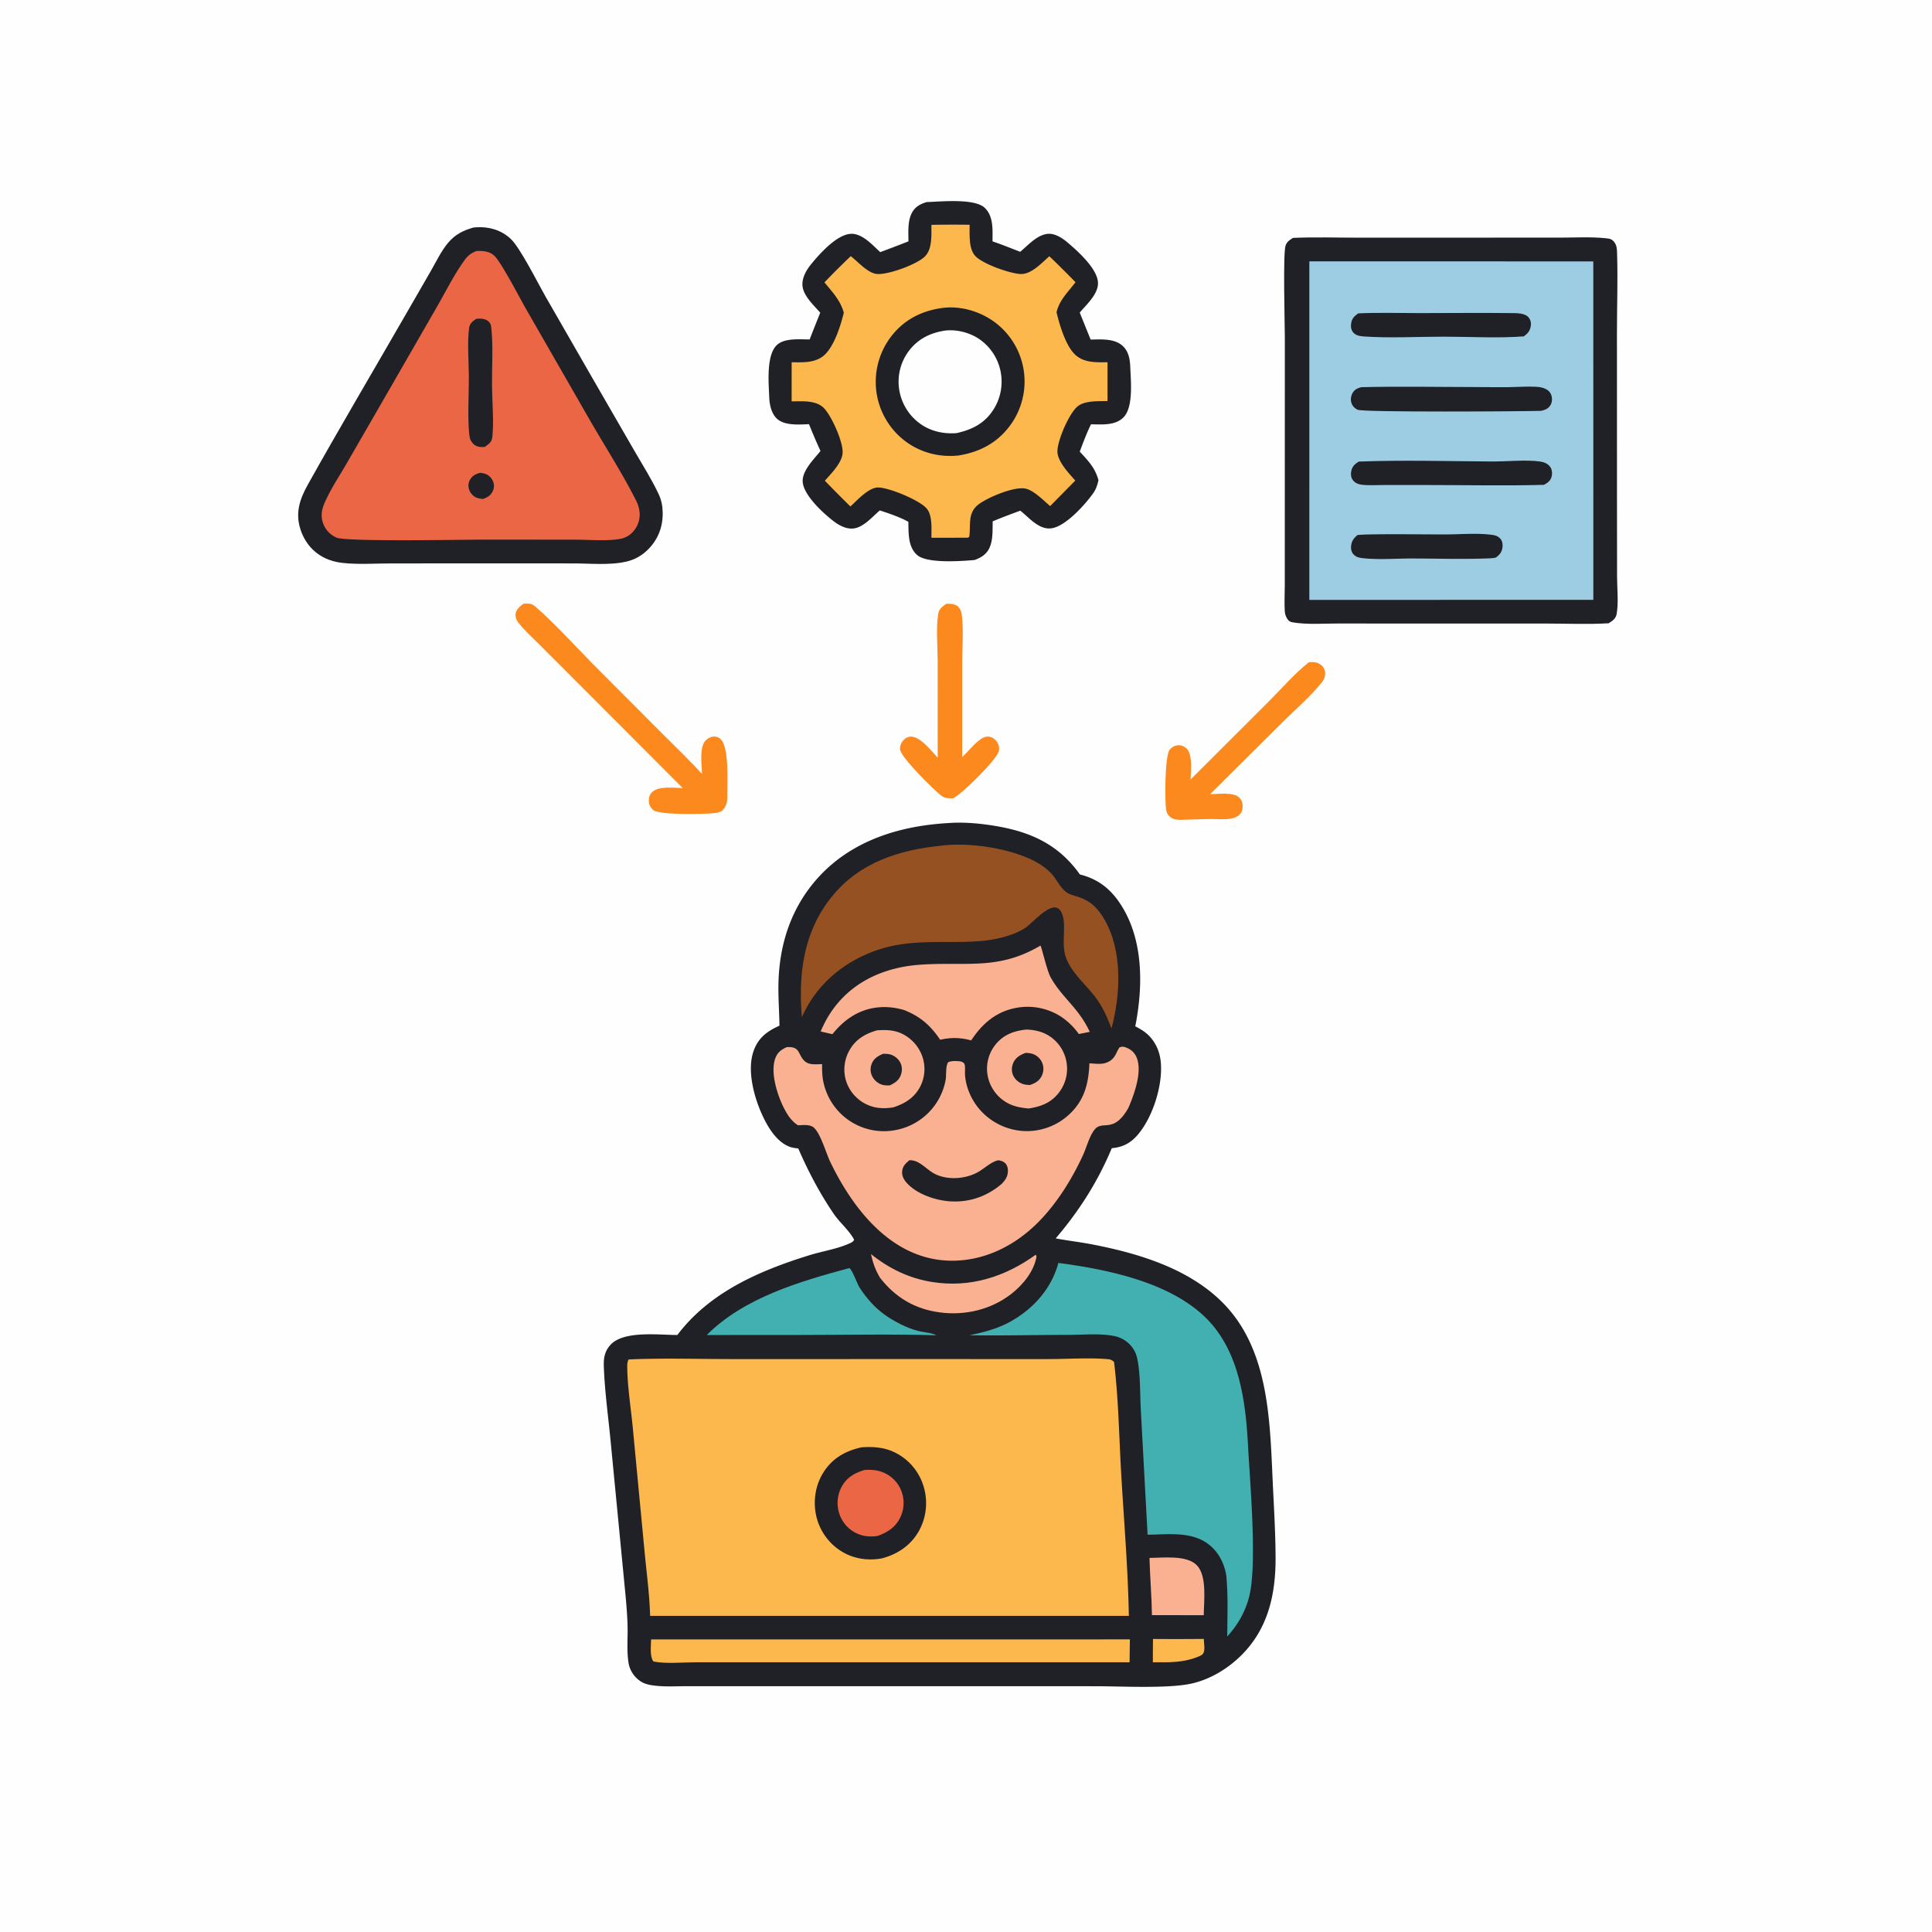
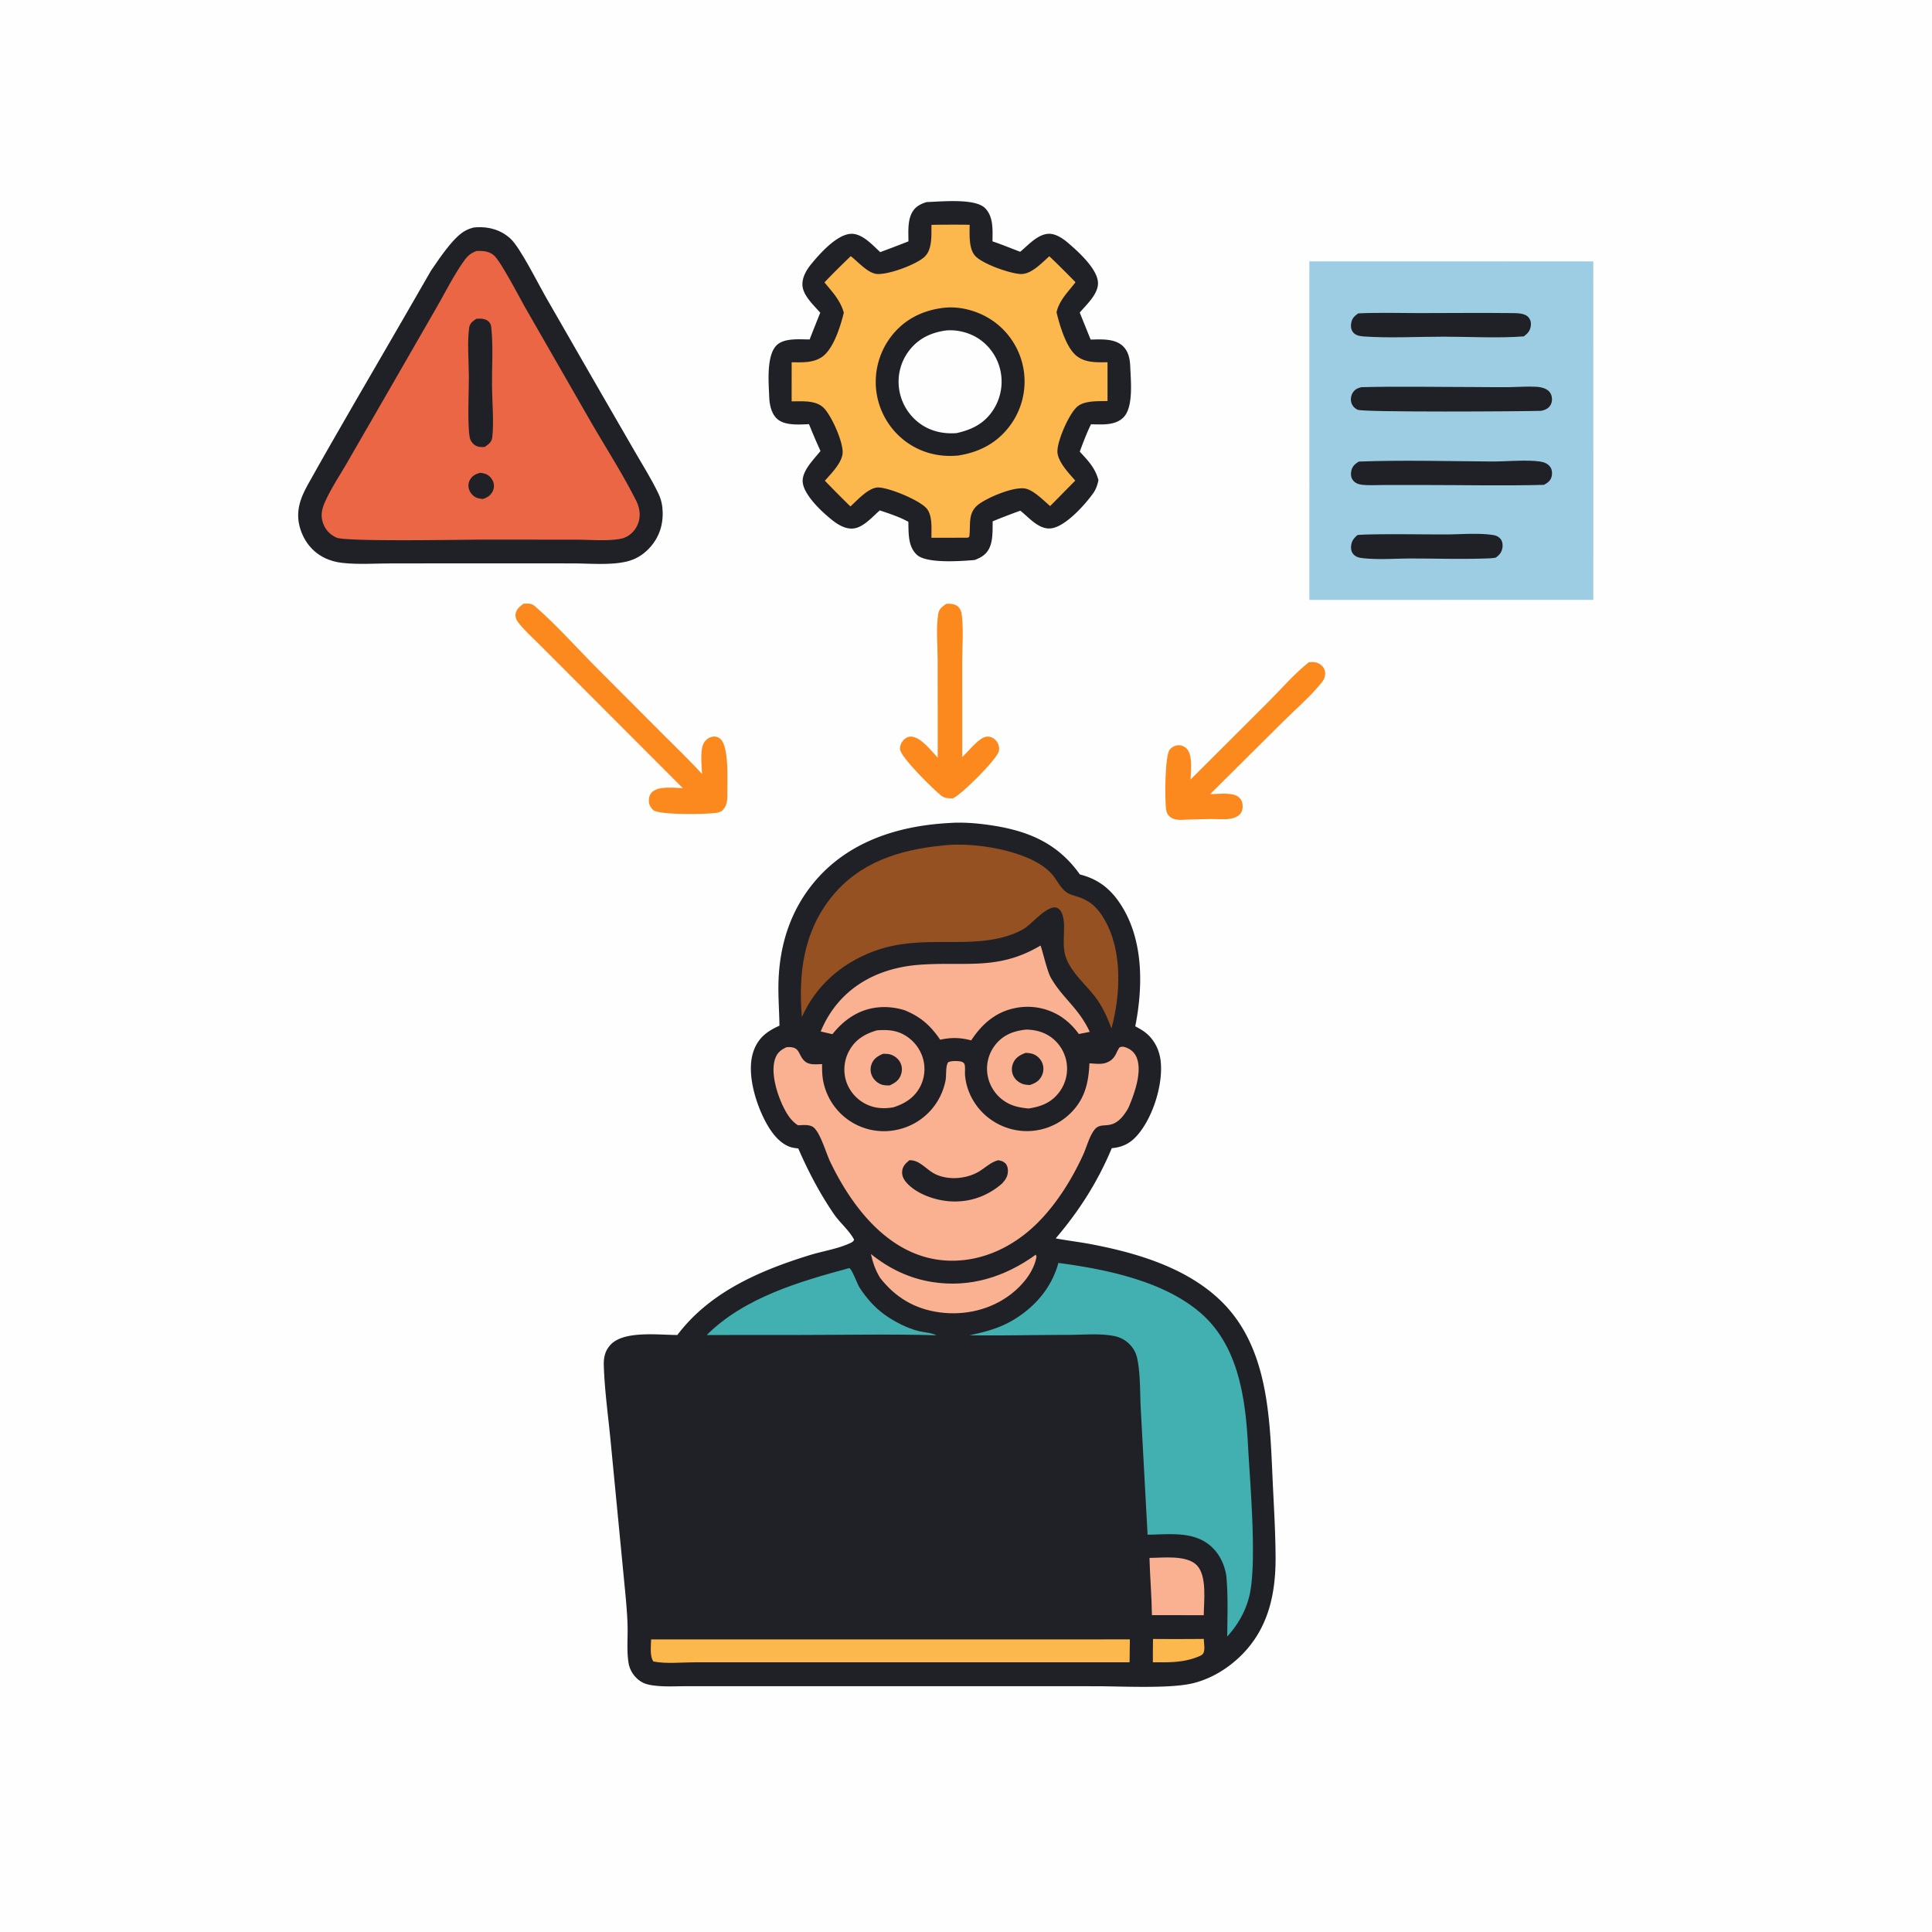
<svg xmlns="http://www.w3.org/2000/svg" version="1.1" style="display: block;" viewBox="0 0 2048 2048" width="1024" height="1024">
  <path transform="translate(0,0)" fill="rgb(254,254,254)" d="M 0 0 L 2048 0 L 2048 2048 L 0 2048 L 0 0 z" />
  <path transform="translate(0,0)" fill="rgb(251,137,29)" d="M 1003.09 640.068 C 1003.49 640.043 1003.89 640.004 1004.29 639.991 C 1008.34 639.862 1013.34 640.424 1016.21 643.68 C 1018.47 646.245 1019.16 648.764 1019.57 652.069 C 1021.51 667.76 1020.01 685.287 1019.98 701.192 L 1019.99 802.587 C 1026.5 796.451 1032.21 788.709 1039.56 783.578 C 1042.44 781.572 1045.44 780.283 1049.02 781.013 C 1052.77 781.778 1055.65 784.242 1057.5 787.523 C 1059.02 790.205 1059.66 793.775 1058.66 796.754 C 1055.45 806.288 1019.91 841.636 1010.27 846.25 C 1006.15 846.293 1001.61 846.329 998.174 843.737 C 990.072 837.63 954.601 802.546 954.077 794.265 C 953.845 790.614 955.334 786.983 957.879 784.396 C 960.097 782.142 962.804 780.668 966.054 780.846 C 976.303 781.409 987.314 796.117 993.997 803.128 L 993.961 699.771 C 993.933 684.162 992.085 665.871 994.597 650.574 C 995.47 645.26 998.976 642.983 1003.09 640.068 z" />
  <path transform="translate(0,0)" fill="rgb(251,137,29)" d="M 1387.45 702.003 C 1387.72 701.968 1387.99 701.922 1388.27 701.898 C 1393.14 701.484 1397.08 702.036 1400.87 705.38 C 1403.41 707.625 1404.77 710.548 1404.74 713.951 C 1404.71 717.158 1403.72 720.083 1401.74 722.602 C 1389.94 737.651 1374.04 751.197 1360.45 764.702 L 1282.82 841.811 C 1291.12 841.878 1306.72 839.352 1313.27 845.138 C 1315.62 847.22 1316.77 849.471 1317.15 852.54 C 1317.6 856.143 1316.93 860.546 1314.27 863.237 C 1311.6 865.944 1308.3 867.169 1304.6 867.825 C 1297.67 869.055 1290.14 868.144 1283.12 868.196 C 1272.34 868.276 1261.53 868.778 1250.75 869.102 C 1247.19 868.928 1244.12 868.548 1241.1 866.487 C 1238.14 864.466 1236.54 861.494 1236.08 857.981 C 1234.68 847.497 1234.71 801.288 1239.93 794.697 C 1242.2 791.825 1245.84 789.974 1249.52 789.971 C 1252.6 789.968 1255.75 791.314 1257.89 793.518 C 1264.63 800.455 1262.22 817.311 1262.07 826.302 L 1344.68 743.85 C 1358.41 730.137 1372.24 713.953 1387.45 702.003 z" />
  <path transform="translate(0,0)" fill="rgb(251,137,29)" d="M 554.884 639.972 C 556.881 639.88 559.009 639.698 560.999 639.878 C 563.781 640.128 565.502 641.27 567.533 643.036 C 590.482 662.99 612.76 688.318 634.606 710.041 L 702.681 778.28 C 716.544 792.196 730.916 805.824 744.11 820.375 C 744.039 811.046 741.103 792.605 747.66 785.345 C 750.096 782.648 753.453 780.839 757.14 780.755 C 759.745 780.695 762.182 781.801 764.017 783.609 C 772.872 792.333 770.957 827.645 771.006 840.738 C 771.037 848.755 771.058 853.842 765.195 859.762 C 763.226 860.608 761.365 861.386 759.228 861.694 C 748.281 863.273 698.893 864.147 692.502 858.715 C 689.983 856.573 688.089 853.38 687.847 850.053 C 687.575 846.319 688.354 842.475 691.097 839.768 C 698.053 832.904 714.695 835.235 723.77 835.42 L 604.351 715.823 L 570.643 682.076 C 563.381 674.83 555.261 667.662 549.084 659.46 C 546.965 656.647 545.851 653.145 546.761 649.634 C 547.896 645.253 551.421 642.51 554.884 639.972 z" />
-   <path transform="translate(0,0)" fill="rgb(31,33,39)" d="M 501.814 241.209 C 502.873 241.1 503.931 240.984 504.994 240.918 C 518.433 240.077 531.3 243.86 541.293 253.129 C 551.414 262.517 570.187 300.214 577.837 313.579 L 628.924 402.442 L 672.804 478.432 C 681.32 493.183 690.725 507.967 698.005 523.373 C 701.049 529.814 702.314 535.902 702.472 543.009 C 702.808 558.08 697.876 571.311 687.329 582.083 C 680.922 588.627 673.343 593.092 664.425 595.215 C 646.645 599.448 625.605 597.227 607.316 597.229 L 518.5 597.182 L 414.98 597.244 C 398.032 597.253 379.921 598.568 363.099 596.713 C 356.319 595.966 349.808 594.252 343.682 591.187 C 330.846 584.763 322.034 573.341 318.041 559.66 C 313.036 542.509 318.158 528.338 326.467 513.47 C 359.431 454.492 393.859 396.231 427.6 337.69 L 456.884 286.897 C 462.467 277.217 467.912 265.722 475.133 257.215 C 482.57 248.456 491.019 244.284 501.814 241.209 z" />
+   <path transform="translate(0,0)" fill="rgb(31,33,39)" d="M 501.814 241.209 C 502.873 241.1 503.931 240.984 504.994 240.918 C 518.433 240.077 531.3 243.86 541.293 253.129 C 551.414 262.517 570.187 300.214 577.837 313.579 L 628.924 402.442 L 672.804 478.432 C 681.32 493.183 690.725 507.967 698.005 523.373 C 701.049 529.814 702.314 535.902 702.472 543.009 C 702.808 558.08 697.876 571.311 687.329 582.083 C 680.922 588.627 673.343 593.092 664.425 595.215 C 646.645 599.448 625.605 597.227 607.316 597.229 L 518.5 597.182 L 414.98 597.244 C 398.032 597.253 379.921 598.568 363.099 596.713 C 356.319 595.966 349.808 594.252 343.682 591.187 C 330.846 584.763 322.034 573.341 318.041 559.66 C 313.036 542.509 318.158 528.338 326.467 513.47 C 359.431 454.492 393.859 396.231 427.6 337.69 L 456.884 286.897 C 482.57 248.456 491.019 244.284 501.814 241.209 z" />
  <path transform="translate(0,0)" fill="rgb(235,102,69)" d="M 505.151 266.096 C 511.838 265.806 518.705 266.227 523.896 271.015 C 531.297 277.843 551.12 316.174 557.323 327.011 L 625.019 444.904 C 641.293 473.19 659.568 501.43 674.254 530.524 C 676.398 534.772 677.728 539.177 678.046 543.941 A 26.765 26.765 0 0 1 670.465 564.273 C 666.643 568.219 661.864 570.558 656.466 571.416 C 642.019 573.711 625.005 572.089 610.324 572.081 L 514.5 572.003 C 492.568 571.995 367.926 574.449 356.962 569.971 A 25.904 25.904 0 0 1 342.902 555.761 C 339.803 548.114 340.695 541.015 343.86 533.596 C 350.135 518.885 359.921 504.427 367.903 490.552 L 415.297 408.427 L 463.416 324.833 C 472.636 308.739 481.285 291.352 492.094 276.272 C 495.97 270.865 498.944 268.48 505.151 266.096 z" />
  <path transform="translate(0,0)" fill="rgb(31,33,39)" d="M 508.985 501.178 C 511.033 501.48 513.193 501.757 515.109 502.577 A 14.17 14.17 0 0 1 522.69 510.452 A 12.744 12.744 0 0 1 522.117 521.08 C 519.816 525.539 516.425 527.376 511.849 528.957 C 509.436 528.638 506.67 528.311 504.47 527.243 C 501.211 525.662 498.5 522.48 497.323 519.077 C 496.106 515.556 496.408 511.705 498.278 508.475 C 500.822 504.083 504.281 502.518 508.985 501.178 z" />
  <path transform="translate(0,0)" fill="rgb(31,33,39)" d="M 504.862 337.945 C 505.702 337.876 506.542 337.796 507.384 337.774 C 511.507 337.664 515.649 338.2 518.563 341.448 C 520.372 343.465 520.569 345.292 520.836 347.882 C 522.898 367.872 521.352 389.134 521.543 409.269 C 521.703 426.125 523.711 447.448 521.806 463.834 C 521.231 468.778 517.615 471.091 513.911 473.742 C 512.442 473.835 510.949 473.966 509.476 473.851 C 506.069 473.584 502.979 472.207 500.822 469.517 C 499.515 467.886 498.27 465.873 497.919 463.789 C 495.318 448.352 497.068 416.425 497.023 399.489 C 496.981 383.7 495.166 362.783 497.304 347.511 C 497.981 342.675 501.174 340.504 504.862 337.945 z" />
  <path transform="translate(0,0)" fill="rgb(31,33,39)" d="M 982.291 214.209 C 997.573 213.731 1033.44 209.969 1044.09 220.516 C 1053.35 229.687 1052.13 243.909 1052.09 255.862 C 1061.97 259.163 1071.69 263.188 1081.43 266.899 C 1089.96 259.971 1099.41 248.691 1111.11 247.854 C 1118.33 247.337 1126.08 252.326 1131.33 256.774 C 1142.25 266.012 1163.19 284.643 1163.9 299.474 C 1164.47 311.562 1151.79 322.779 1144.56 331.337 L 1156.11 359.955 C 1167.38 359.777 1181.79 358.575 1190.56 367.12 C 1196.34 372.754 1197.82 380.882 1198.11 388.628 C 1198.64 403.183 1201.76 431.52 1190.91 442.458 C 1182.15 451.29 1167.86 449.931 1156.52 449.767 C 1151.95 459.039 1148.18 469.074 1144.59 478.753 C 1153.56 488.477 1160.93 495.97 1164.4 509.061 C 1163.23 514.385 1161.82 518.721 1158.6 523.194 C 1149.84 535.342 1129.41 558.193 1114.33 560.061 C 1101.25 561.679 1090.94 548.698 1081.58 541.349 A 680.486 680.486 0 0 0 1052.26 552.643 C 1052.11 561.74 1052.74 572.813 1048.68 581.155 C 1045.42 587.843 1039.93 591.105 1033.19 593.604 C 1032.84 593.64 1032.5 593.684 1032.16 593.713 C 1018.02 594.902 982.377 597.444 972.135 588.282 C 962.342 579.522 963.209 565.133 962.893 553.143 C 953.843 548.107 942.486 544.312 932.629 541.071 C 925.051 547.514 915.945 558.37 905.647 560.076 C 897.802 561.375 889.885 557.227 883.849 552.63 C 872.743 544.173 852.562 525.598 850.954 511.512 C 849.577 499.458 862.799 486.859 869.761 478.046 A 598.512 598.512 0 0 1 857.568 449.617 C 847.477 450.073 832.408 451.292 824.17 444.358 C 817.836 439.027 815.724 429.142 815.435 421.277 C 814.9 406.722 812.022 376.937 823.325 365.936 C 831.43 358.048 847.739 359.84 858.249 359.825 A 2756.5 2756.5 0 0 1 869.499 331.468 C 862.848 323.874 851.837 313.802 850.709 303.411 C 849.789 294.939 854.538 286.557 859.694 280.246 C 868.866 269.017 886.662 248.932 901.634 247.886 C 913.747 247.04 924.831 259.735 933.095 267.26 A 1607.63 1607.63 0 0 0 963.006 255.851 C 962.961 246.127 961.972 234.384 966.695 225.541 C 970.138 219.094 975.562 216.269 982.291 214.209 z" />
  <path transform="translate(0,0)" fill="rgb(252,183,77)" d="M 987.376 238.347 A 1240.65 1240.65 0 0 1 1027.84 238.254 C 1027.88 247.947 1026.77 262.61 1033.16 270.557 C 1040.32 279.464 1070.2 289.832 1081.63 290.452 C 1093.18 291.077 1104.13 278.758 1112.33 271.666 C 1121.84 280.585 1130.95 289.864 1140.08 299.156 C 1132.19 309.647 1123.14 317.765 1119.97 330.956 C 1123.07 344.114 1129.62 366.27 1139.43 375.674 C 1148.95 384.801 1161.82 384.084 1174.02 383.996 L 1174.02 425.093 C 1164.37 425.417 1149.61 424.422 1141.97 431.057 C 1133.03 438.832 1121.27 466.236 1120.91 477.994 C 1120.58 488.807 1133.14 501.815 1139.83 509.421 L 1113.21 536.462 C 1106.34 530.7 1095.86 519.685 1086.94 517.92 C 1074.73 515.504 1047.1 527.273 1037.37 534.651 C 1025.57 543.59 1029.11 555.817 1027.52 568.832 L 1025.98 570.02 L 987.365 570.043 C 987.231 560.639 988.663 546.535 982.273 539.004 C 974.846 530.251 942.742 516.955 931.058 516.741 C 920.893 516.555 908.659 530.344 901.479 536.869 A 1418.22 1418.22 0 0 1 874.381 509.596 C 880.977 502.033 892.949 490.35 893.223 479.684 C 893.528 467.879 881.752 441.447 873.585 432.816 C 865.178 423.931 850.455 425.509 839.159 425.441 L 839.187 384.022 C 849.798 384.094 861.184 384.821 870.56 378.926 C 883.357 370.881 890.929 345.813 894.472 331.516 C 890.935 318.48 882.365 309.531 873.955 299.375 C 882.936 289.844 892.396 280.635 901.81 271.527 C 909.42 277.264 919.996 289.869 929.941 290.445 C 942.064 291.146 970.945 280.611 979.969 272.305 C 988.534 264.421 987.21 249.072 987.376 238.347 z" />
  <path transform="translate(0,0)" fill="rgb(31,33,39)" d="M 999.727 326.358 C 1018.33 324.113 1038.41 329.973 1053.52 340.83 A 78.558 78.558 0 0 1 1085.09 391.973 A 78.496 78.496 0 0 1 1070.83 450.904 C 1057.14 469.522 1038.41 479.287 1015.9 482.865 C 995.423 484.918 975.444 479.772 959.016 467.196 A 78.787 78.787 0 0 1 928.904 414.426 A 79.301 79.301 0 0 1 945.327 355.792 C 959.059 338.389 977.975 329.073 999.727 326.358 z" />
  <path transform="translate(0,0)" fill="rgb(254,254,254)" d="M 1002.69 350.331 C 1014.23 349.216 1026.92 352.367 1036.67 358.524 A 54.372 54.372 0 0 1 1060.38 392.404 A 55.07 55.07 0 0 1 1053.03 434.277 C 1043.59 448.973 1030.44 455.408 1014 459.128 C 1000.63 460.127 987.438 457.452 976.253 449.766 A 54.955 54.955 0 0 1 953.195 412.991 A 54.133 54.133 0 0 1 963.52 371.904 C 973.397 358.872 986.898 352.505 1002.69 350.331 z" />
-   <path transform="translate(0,0)" fill="rgb(31,33,39)" d="M 1370.64 252.174 C 1393.76 251.175 1417.21 251.939 1440.36 251.941 L 1568.34 251.906 L 1653.98 251.889 C 1669.79 251.89 1686.37 250.884 1702.07 252.538 C 1706.48 253.002 1708.6 253.271 1711.34 256.867 C 1713.98 260.334 1714.04 264.467 1714.18 268.665 C 1715.06 296.595 1714.03 324.852 1714.03 352.826 L 1714.07 531.776 L 1714.16 611.779 C 1714.21 624.025 1715.83 638.912 1713.69 650.92 C 1712.78 655.977 1709.19 658.132 1705.23 660.705 C 1682.44 662.033 1658.99 660.961 1636.11 660.967 L 1500.66 660.976 L 1418.27 660.946 C 1402.63 660.936 1385.79 662.288 1370.36 659.725 C 1367.46 659.244 1366.1 658.36 1364.48 655.864 C 1362.85 653.33 1362.06 650.581 1361.89 647.583 C 1361.36 638.484 1361.93 628.964 1361.93 619.831 L 1361.94 557.955 L 1361.98 357.45 C 1361.96 344.149 1359.91 268.495 1362.75 260.323 C 1364.17 256.249 1367.12 254.344 1370.64 252.174 z" />
  <path transform="translate(0,0)" fill="rgb(157,205,227)" d="M 1387.97 277.044 L 1688.96 277.099 L 1689.01 635.838 L 1387.96 635.936 L 1387.97 277.044 z" />
  <path transform="translate(0,0)" fill="rgb(31,33,39)" d="M 1439.04 567.133 A 169.921 169.921 0 0 1 1447.85 566.623 C 1476.05 565.912 1504.45 566.555 1532.68 566.519 C 1548.68 566.499 1567.11 564.735 1582.84 567.157 C 1585.82 567.614 1588.21 568.705 1590.31 570.929 C 1592.59 573.338 1593.08 577.174 1592.66 580.319 C 1591.99 585.372 1589.65 588.083 1585.69 591.043 C 1582.97 591.668 1580.24 591.806 1577.46 591.914 C 1550.5 592.959 1523.15 592.037 1496.15 592.026 C 1478.95 592.019 1460 593.647 1443.02 591.468 C 1439.87 591.065 1437.23 590.161 1434.97 587.841 C 1432.75 585.579 1431.95 582.45 1432.18 579.362 C 1432.6 573.714 1434.85 570.7 1439.04 567.133 z" />
  <path transform="translate(0,0)" fill="rgb(31,33,39)" d="M 1439.72 332.215 C 1461.08 331.166 1482.77 331.898 1504.18 331.891 C 1536.78 331.879 1569.42 331.521 1602.02 331.88 C 1607.69 331.942 1616.62 331.703 1620.49 336.63 C 1622.56 339.269 1623.17 342.063 1622.74 345.322 C 1622.02 350.656 1619.52 353.409 1615.37 356.554 C 1588.74 358.661 1557.32 356.9 1530.17 356.893 C 1503.05 356.887 1472.27 358.562 1445.72 356.652 C 1441.46 356.345 1436.7 355.636 1434.02 351.84 C 1432.06 349.054 1431.73 345.909 1432.3 342.625 C 1433.19 337.441 1435.58 335.181 1439.72 332.215 z" />
  <path transform="translate(0,0)" fill="rgb(31,33,39)" d="M 1440.37 489.283 C 1486.39 487.551 1535.26 488.907 1581.51 489.199 C 1596.73 489.295 1617.82 487.14 1632.3 489.198 C 1636.75 489.83 1641.01 491.449 1643.56 495.329 C 1645.46 498.226 1645.61 502.762 1644.55 505.98 C 1643.24 510.008 1640.18 512.06 1636.61 513.951 C 1594.1 515.099 1551.29 514.11 1508.73 514.13 L 1465.76 514.149 C 1458.41 514.152 1450.57 514.735 1443.29 513.797 C 1439.46 513.302 1435.94 511.788 1433.75 508.464 C 1431.98 505.793 1431.75 502.318 1432.41 499.258 C 1433.5 494.251 1436.18 491.897 1440.37 489.283 z" />
  <path transform="translate(0,0)" fill="rgb(31,33,39)" d="M 1443.09 410.437 C 1482.09 409.413 1521.34 410.239 1560.35 410.264 C 1573.65 410.273 1586.96 410.575 1600.25 410.385 C 1609.49 410.253 1618.91 409.498 1628.12 409.986 C 1631.65 410.173 1635.18 410.7 1638.39 412.257 C 1641.44 413.743 1643.7 416.171 1644.64 419.471 C 1645.6 422.843 1645.3 426.937 1643.31 429.889 C 1640.93 433.42 1637.62 434.609 1633.65 435.51 C 1616.33 436.106 1445.29 437.224 1439.2 434.358 C 1435.85 432.782 1433.49 430.281 1432.45 426.69 C 1431.45 423.213 1432.16 419.134 1434.1 416.103 C 1436.36 412.586 1439.19 411.413 1443.09 410.437 z" />
  <path transform="translate(0,0)" fill="rgb(31,33,39)" d="M 1006.15 872.425 C 1022.13 871.252 1039.61 872.958 1055.33 875.58 C 1093.03 881.869 1122.38 895.468 1144.73 926.954 C 1163.59 931.719 1176.69 941.699 1187.4 957.86 C 1212.3 995.458 1211.89 1045.28 1203.43 1087.93 C 1207.33 1090.01 1211.18 1092.1 1214.63 1094.89 C 1223.93 1102.41 1229.23 1113.55 1230.42 1125.34 C 1232.89 1149.71 1222.41 1183.07 1206.87 1201.95 C 1199 1211.5 1190.75 1216.01 1178.53 1217.13 C 1163.63 1252.78 1144.14 1283.33 1119.1 1312.75 C 1131.35 1315.06 1143.77 1316.48 1156.04 1318.8 C 1205.38 1328.13 1259.1 1344.06 1295.51 1380.28 C 1344.59 1429.12 1346.06 1503.37 1349.01 1568.07 C 1350.27 1595.65 1352.06 1623.37 1352.17 1650.98 C 1352.32 1689.82 1344.4 1726.28 1315.96 1754.57 C 1301.77 1768.68 1283.64 1779.79 1264.1 1784.42 C 1239.38 1790.28 1188.62 1787.47 1161.41 1787.47 L 989.878 1787.42 L 787.784 1787.44 L 728.059 1787.44 C 716.849 1787.45 705.097 1788.19 693.964 1786.83 C 686.333 1785.9 680.767 1784.54 675.046 1779.09 A 28.813 28.813 0 0 1 666.306 1762.9 C 664.204 1750.1 665.596 1736.34 665.245 1723.38 C 664.834 1708.17 663.258 1692.97 661.801 1677.83 L 647.231 1527.17 C 644.7 1500.9 640.918 1474.19 640.062 1447.85 C 639.772 1438.94 641.31 1431.51 647.727 1424.98 C 662.056 1410.41 698.54 1415.12 718.01 1415.15 C 752.338 1369.71 805.104 1346.98 857.978 1330.59 C 871.665 1326.34 887.433 1323.98 900.425 1318.12 C 902.577 1317.14 904.507 1316.38 905.398 1314.11 C 900.148 1304.19 890.236 1296.12 883.819 1286.73 C 868.849 1264.84 856.76 1241.69 846.19 1217.42 C 843.087 1217.06 839.992 1216.71 837.045 1215.62 C 823.507 1210.6 814.256 1195.35 808.42 1182.84 C 799.35 1163.39 791.226 1133.98 799.213 1113.03 C 804.332 1099.6 813.686 1092.9 826.256 1087.27 C 826.072 1072.51 824.893 1057.76 825.181 1043 C 825.995 1001.24 838.511 962.383 866.681 930.939 C 902.55 890.9 953.963 875.258 1006.15 872.425 z" />
  <path transform="translate(0,0)" fill="rgb(252,183,77)" d="M 1222.23 1737.36 A 2936.98 2936.98 0 0 0 1276.13 1737.31 C 1276.09 1741.82 1277.5 1747.5 1275.9 1751.76 C 1274.85 1754.54 1271.79 1755.43 1269.28 1756.5 C 1253.41 1762.65 1238.82 1762.16 1222.09 1762.09 A 1498.8 1498.8 0 0 1 1222.23 1737.36 z" />
  <path transform="translate(0,0)" fill="rgb(250,177,145)" d="M 1218.5 1651.45 C 1232.93 1651.39 1258.08 1648.07 1268.84 1659.4 C 1279.69 1670.83 1276.14 1697.58 1276.03 1712.19 L 1221.1 1712.11 C 1220.8 1691.91 1219.05 1671.67 1218.5 1651.45 z" />
  <path transform="translate(0,0)" fill="rgb(250,177,145)" d="M 1097.93 1330.04 L 1098.78 1331.93 C 1096.15 1347.6 1084.34 1362.02 1072.09 1371.56 C 1050.6 1388.29 1023.05 1394.75 996.2 1391.19 C 969.753 1387.68 949.026 1375.34 932.791 1354.37 C 927.865 1346.11 925.32 1338.71 923.211 1329.35 C 942.469 1344.72 963.617 1355.09 988.096 1358.97 C 1028.36 1365.37 1065.34 1353.54 1097.93 1330.04 z" />
  <path transform="translate(0,0)" fill="rgb(250,177,145)" d="M 929.815 1092.17 C 938.958 1091.6 947.264 1091.7 955.754 1095.59 A 42.292 42.292 0 0 1 977.912 1120.52 A 40.635 40.635 0 0 1 975.581 1151.59 C 969.486 1163.52 959.262 1169.93 946.879 1173.84 C 937.472 1175.41 928.398 1175.07 919.564 1171.15 A 41.579 41.579 0 0 1 897.122 1146.63 A 41.318 41.318 0 0 1 900.296 1113.64 C 906.799 1101.82 917.213 1095.71 929.815 1092.17 z" />
  <path transform="translate(0,0)" fill="rgb(31,33,39)" d="M 936.082 1117.05 C 938.578 1117.1 941.256 1117.07 943.672 1117.75 C 948.221 1119.02 952.42 1122.41 954.487 1126.66 C 956.534 1130.88 956.488 1135.59 954.795 1139.91 C 952.567 1145.6 948.294 1148.14 942.995 1150.63 C 940.47 1150.59 937.708 1150.61 935.27 1149.91 C 930.756 1148.62 926.625 1145.09 924.561 1140.9 A 16.163 16.163 0 0 1 924.097 1127.59 C 926.37 1121.89 930.73 1119.42 936.082 1117.05 z" />
  <path transform="translate(0,0)" fill="rgb(250,177,145)" d="M 1088.07 1091.38 C 1096.77 1091.71 1104.55 1093.34 1112.03 1098.04 A 41.119 41.119 0 0 1 1130.44 1125.31 A 41.311 41.311 0 0 1 1123.28 1157.15 C 1114.93 1168.73 1103.88 1172.97 1090.33 1175.05 C 1080.83 1174.14 1072.46 1172.57 1064.38 1167 A 41.701 41.701 0 0 1 1046.72 1138.76 A 40.701 40.701 0 0 1 1055.27 1107.32 C 1063.74 1096.73 1075.04 1092.67 1088.07 1091.38 z" />
  <path transform="translate(0,0)" fill="rgb(31,33,39)" d="M 1087.28 1116.06 C 1090.21 1116.26 1093.25 1116.48 1095.97 1117.69 A 17.051 17.051 0 0 1 1105.09 1127.43 A 16.817 16.817 0 0 1 1104.25 1140.54 C 1101.48 1146.06 1097.39 1148.16 1091.79 1150.15 C 1089.28 1150.02 1086.69 1149.92 1084.3 1149.09 C 1079.76 1147.5 1076.01 1144.34 1073.99 1139.94 C 1072.12 1135.85 1072.26 1131.05 1074 1126.95 C 1076.57 1120.89 1081.41 1118.3 1087.28 1116.06 z" />
  <path transform="translate(0,0)" fill="rgb(66,176,176)" d="M 900.385 1344.19 C 903.602 1346.17 908.536 1360.86 911.355 1365.17 C 918.25 1375.72 926.805 1385.62 937.021 1393.08 C 947.254 1400.55 961.594 1408.09 973.946 1411.02 C 979.675 1412.38 987.543 1412.81 992.651 1415.46 C 943.799 1414 894.587 1415.13 845.696 1415.13 L 749.192 1415.18 C 788.718 1375.57 847.703 1358.41 900.385 1344.19 z" />
  <path transform="translate(0,0)" fill="rgb(252,183,77)" d="M 690.195 1737.87 L 1197.71 1737.82 L 1197.4 1762.11 L 825.564 1762.11 L 736.849 1762.11 C 722.978 1762.11 706.121 1763.92 692.669 1761.25 C 688.559 1755.69 690.099 1744.66 690.195 1737.87 z" />
  <path transform="translate(0,0)" fill="rgb(250,177,145)" d="M 1102.94 1002.35 C 1104.17 1003.87 1109.82 1029.05 1113.75 1036.06 C 1125.9 1057.76 1143.27 1068.16 1155.2 1093.83 L 1143.6 1096.1 A 72.48 72.48 0 0 0 1125.03 1077.9 A 65.379 65.379 0 0 0 1075.17 1068.8 C 1054.82 1073.18 1040.67 1085.85 1029.53 1102.84 C 1017.71 1099.77 1008.56 1099.59 996.621 1102.15 C 986.353 1086.97 975.465 1077.44 958.421 1070.71 C 949.243 1067.97 939.678 1066.89 930.134 1067.94 C 910.118 1070.15 894.72 1080.91 882.392 1096.29 L 869.971 1093.4 C 888.214 1049.24 927.295 1026.31 974.267 1022.72 C 1023.13 1019 1057.51 1029.27 1102.94 1002.35 z" />
  <path transform="translate(0,0)" fill="rgb(150,81,34)" d="M 997.42 896.5 C 1020.03 893.547 1046.57 896.498 1068.46 902.294 C 1085.11 906.701 1106.43 914.897 1117.1 929.136 C 1121.17 934.573 1124.67 941.58 1130.2 945.62 C 1133.61 948.12 1137.64 949.115 1141.63 950.34 C 1155.9 954.723 1163.8 962.496 1171.11 975.296 C 1190.11 1008.59 1187.84 1054.44 1178.2 1090.2 C 1173.71 1078.12 1168.51 1066.43 1160.53 1056.19 C 1150.51 1043.34 1136.89 1032.03 1130.54 1016.65 C 1124.19 1001.28 1130.82 983.21 1126.17 969.41 C 1125.17 966.454 1123.35 963.415 1120.28 962.265 C 1111.26 958.882 1094.71 977.775 1087.99 982.803 C 1084.09 985.719 1079.71 987.645 1075.26 989.542 C 1028.28 1008.15 977.749 988.58 924.988 1008.84 C 891.411 1021.74 864.716 1045.12 850.02 1078.14 C 846.147 1031.68 851.833 987.226 882.159 950.017 C 911.207 914.375 953.053 900.891 997.42 896.5 z" />
  <path transform="translate(0,0)" fill="rgb(66,176,176)" d="M 1121.92 1338.75 C 1172.69 1345.49 1235.01 1358.15 1274.08 1393.04 C 1313.14 1427.92 1320.37 1483.44 1322.98 1532.81 C 1325.05 1571.94 1332.99 1659.88 1323.93 1693.48 C 1319.61 1709.52 1311.97 1722.48 1300.92 1734.77 C 1301.05 1713.21 1301.98 1691.23 1299.87 1669.77 C 1297.91 1658.62 1293.2 1648.23 1284.96 1640.3 C 1266.56 1622.56 1239.9 1626.6 1216.49 1626.86 L 1209.32 1494.67 C 1208.32 1477.2 1209.1 1456.76 1205.43 1439.7 C 1204.21 1434.06 1201.5 1429.15 1197.44 1425.04 A 30.772 30.772 0 0 0 1182.29 1416.52 C 1167.06 1413.1 1148.54 1415.01 1132.96 1415.02 C 1097.88 1415.06 1062.67 1415.93 1027.61 1415.46 C 1043.56 1412.09 1058.32 1408.32 1072.56 1400.13 C 1096.21 1386.53 1114.81 1365.33 1121.92 1338.75 z" />
  <path transform="translate(0,0)" fill="rgb(250,177,145)" d="M 833.968 1110.02 C 834.92 1110 835.873 1109.96 836.826 1109.97 C 848.161 1110.19 846.102 1118.21 852.658 1124.56 C 857.568 1129.32 865.189 1128.15 871.446 1128.01 C 871.405 1133.69 871.499 1139.67 872.505 1145.27 A 65.726 65.726 0 0 0 900.279 1187.89 A 65.663 65.663 0 0 0 950.264 1197.74 A 66.243 66.243 0 0 0 1002.37 1145 C 1003.36 1139.62 1002.18 1130.43 1005.05 1126.08 C 1008.25 1124.47 1013.55 1124.59 1017.11 1125.01 C 1019.1 1125.24 1021.66 1126.02 1022.43 1128.13 C 1023.39 1130.73 1022.75 1136.07 1022.94 1139.08 C 1023.84 1152.88 1029.92 1166.49 1039.09 1176.77 A 66.775 66.775 0 0 0 1085.28 1198.94 A 65.867 65.867 0 0 0 1133 1181.72 C 1149.48 1166.64 1153.98 1148.77 1154.83 1127.15 C 1160.28 1127.45 1166.97 1128.45 1172.18 1126.7 C 1177.65 1124.85 1180.92 1121.66 1183.33 1116.48 C 1184.36 1114.26 1185.36 1112.34 1186.71 1110.29 C 1189.25 1109.32 1190.55 1109.33 1193.16 1110.24 C 1198.55 1112.11 1202.69 1115.65 1204.87 1120.95 C 1211.17 1136.18 1202.18 1160.38 1196.09 1174.53 C 1180.15 1202.51 1168.66 1186.74 1160.18 1197.59 C 1154.65 1204.66 1151.82 1216.2 1148.04 1224.44 C 1136.19 1250.27 1119.75 1276.62 1099.49 1296.67 C 1075.01 1320.91 1043.07 1336.73 1008.22 1336.4 C 946.57 1335.82 904.819 1282.95 880.213 1231.87 C 875.612 1222.32 870.07 1202.2 862.945 1195.54 C 858.685 1191.56 851.241 1192.72 845.867 1192.83 C 838.994 1188.43 834.752 1181.92 831.1 1174.78 C 824.042 1160.97 816.367 1137.13 821.822 1121.93 C 824.101 1115.58 828.034 1112.73 833.968 1110.02 z" />
  <path transform="translate(0,0)" fill="rgb(31,33,39)" d="M 964.018 1229.89 C 974.115 1229.54 980.611 1238.17 988.714 1243.13 C 1002.41 1251.51 1023.12 1250.22 1036.8 1242.43 C 1043.7 1238.5 1050.4 1231.69 1058.19 1229.89 C 1061.06 1230.44 1063.34 1230.89 1065.56 1233.03 C 1067.55 1234.94 1068.34 1237.71 1068.42 1240.4 C 1068.59 1246.66 1066.14 1250.36 1062.06 1254.79 C 1046.75 1267.85 1028.85 1274.44 1008.57 1273.55 C 992.4 1272.85 971.53 1265.95 960.693 1253.39 C 957.678 1249.9 955.745 1245.79 956.377 1241.08 C 957.071 1235.92 960.171 1233.03 964.018 1229.89 z" />
-   <path transform="translate(0,0)" fill="rgb(252,183,77)" d="M 666.245 1441.14 A 306.102 306.102 0 0 1 673.049 1440.8 C 707.264 1439.59 741.904 1440.68 776.157 1440.68 L 979.297 1440.67 L 1111.7 1440.68 C 1132.28 1440.68 1154.19 1439.02 1174.59 1440.79 C 1177.58 1441.05 1178.81 1441.82 1180.96 1443.81 C 1185.69 1482.91 1186.26 1523.4 1188.55 1562.77 C 1191.45 1612.67 1195.73 1662.94 1196.63 1712.89 L 689.151 1712.91 C 688.548 1690.25 685.354 1667.13 683.248 1644.54 L 670.763 1513.25 C 668.727 1492.05 665.036 1469.64 664.904 1448.4 C 664.887 1445.58 665.114 1443.71 666.245 1441.14 z" />
  <path transform="translate(0,0)" fill="rgb(31,33,39)" d="M 913.29 1534.21 C 926.828 1533.33 938.938 1534.25 951.133 1540.99 A 58.849 58.849 0 0 1 979.454 1577.09 A 60.703 60.703 0 0 1 973.911 1623.2 C 965.267 1638.37 951.496 1647.46 934.893 1651.94 C 920.42 1654.54 905.703 1652.6 892.938 1645.05 A 59.709 59.709 0 0 1 865.382 1607.54 C 861.63 1591.77 864.244 1574.29 872.986 1560.6 C 882.582 1545.57 896.32 1537.98 913.29 1534.21 z" />
-   <path transform="translate(0,0)" fill="rgb(235,102,69)" d="M 916.596 1558.22 C 923.854 1557.83 930.194 1558.18 936.992 1561.17 A 34.488 34.488 0 0 1 955.858 1581.61 A 35.078 35.078 0 0 1 954.241 1608.73 C 949.098 1619.16 940.743 1624.45 930.177 1628.16 C 922.321 1629.37 914.582 1628.64 907.4 1625.08 A 35.13 35.13 0 0 1 889.494 1603.93 A 36.397 36.397 0 0 1 892.231 1575.94 C 897.615 1566.11 906.186 1561.23 916.596 1558.22 z" />
</svg>